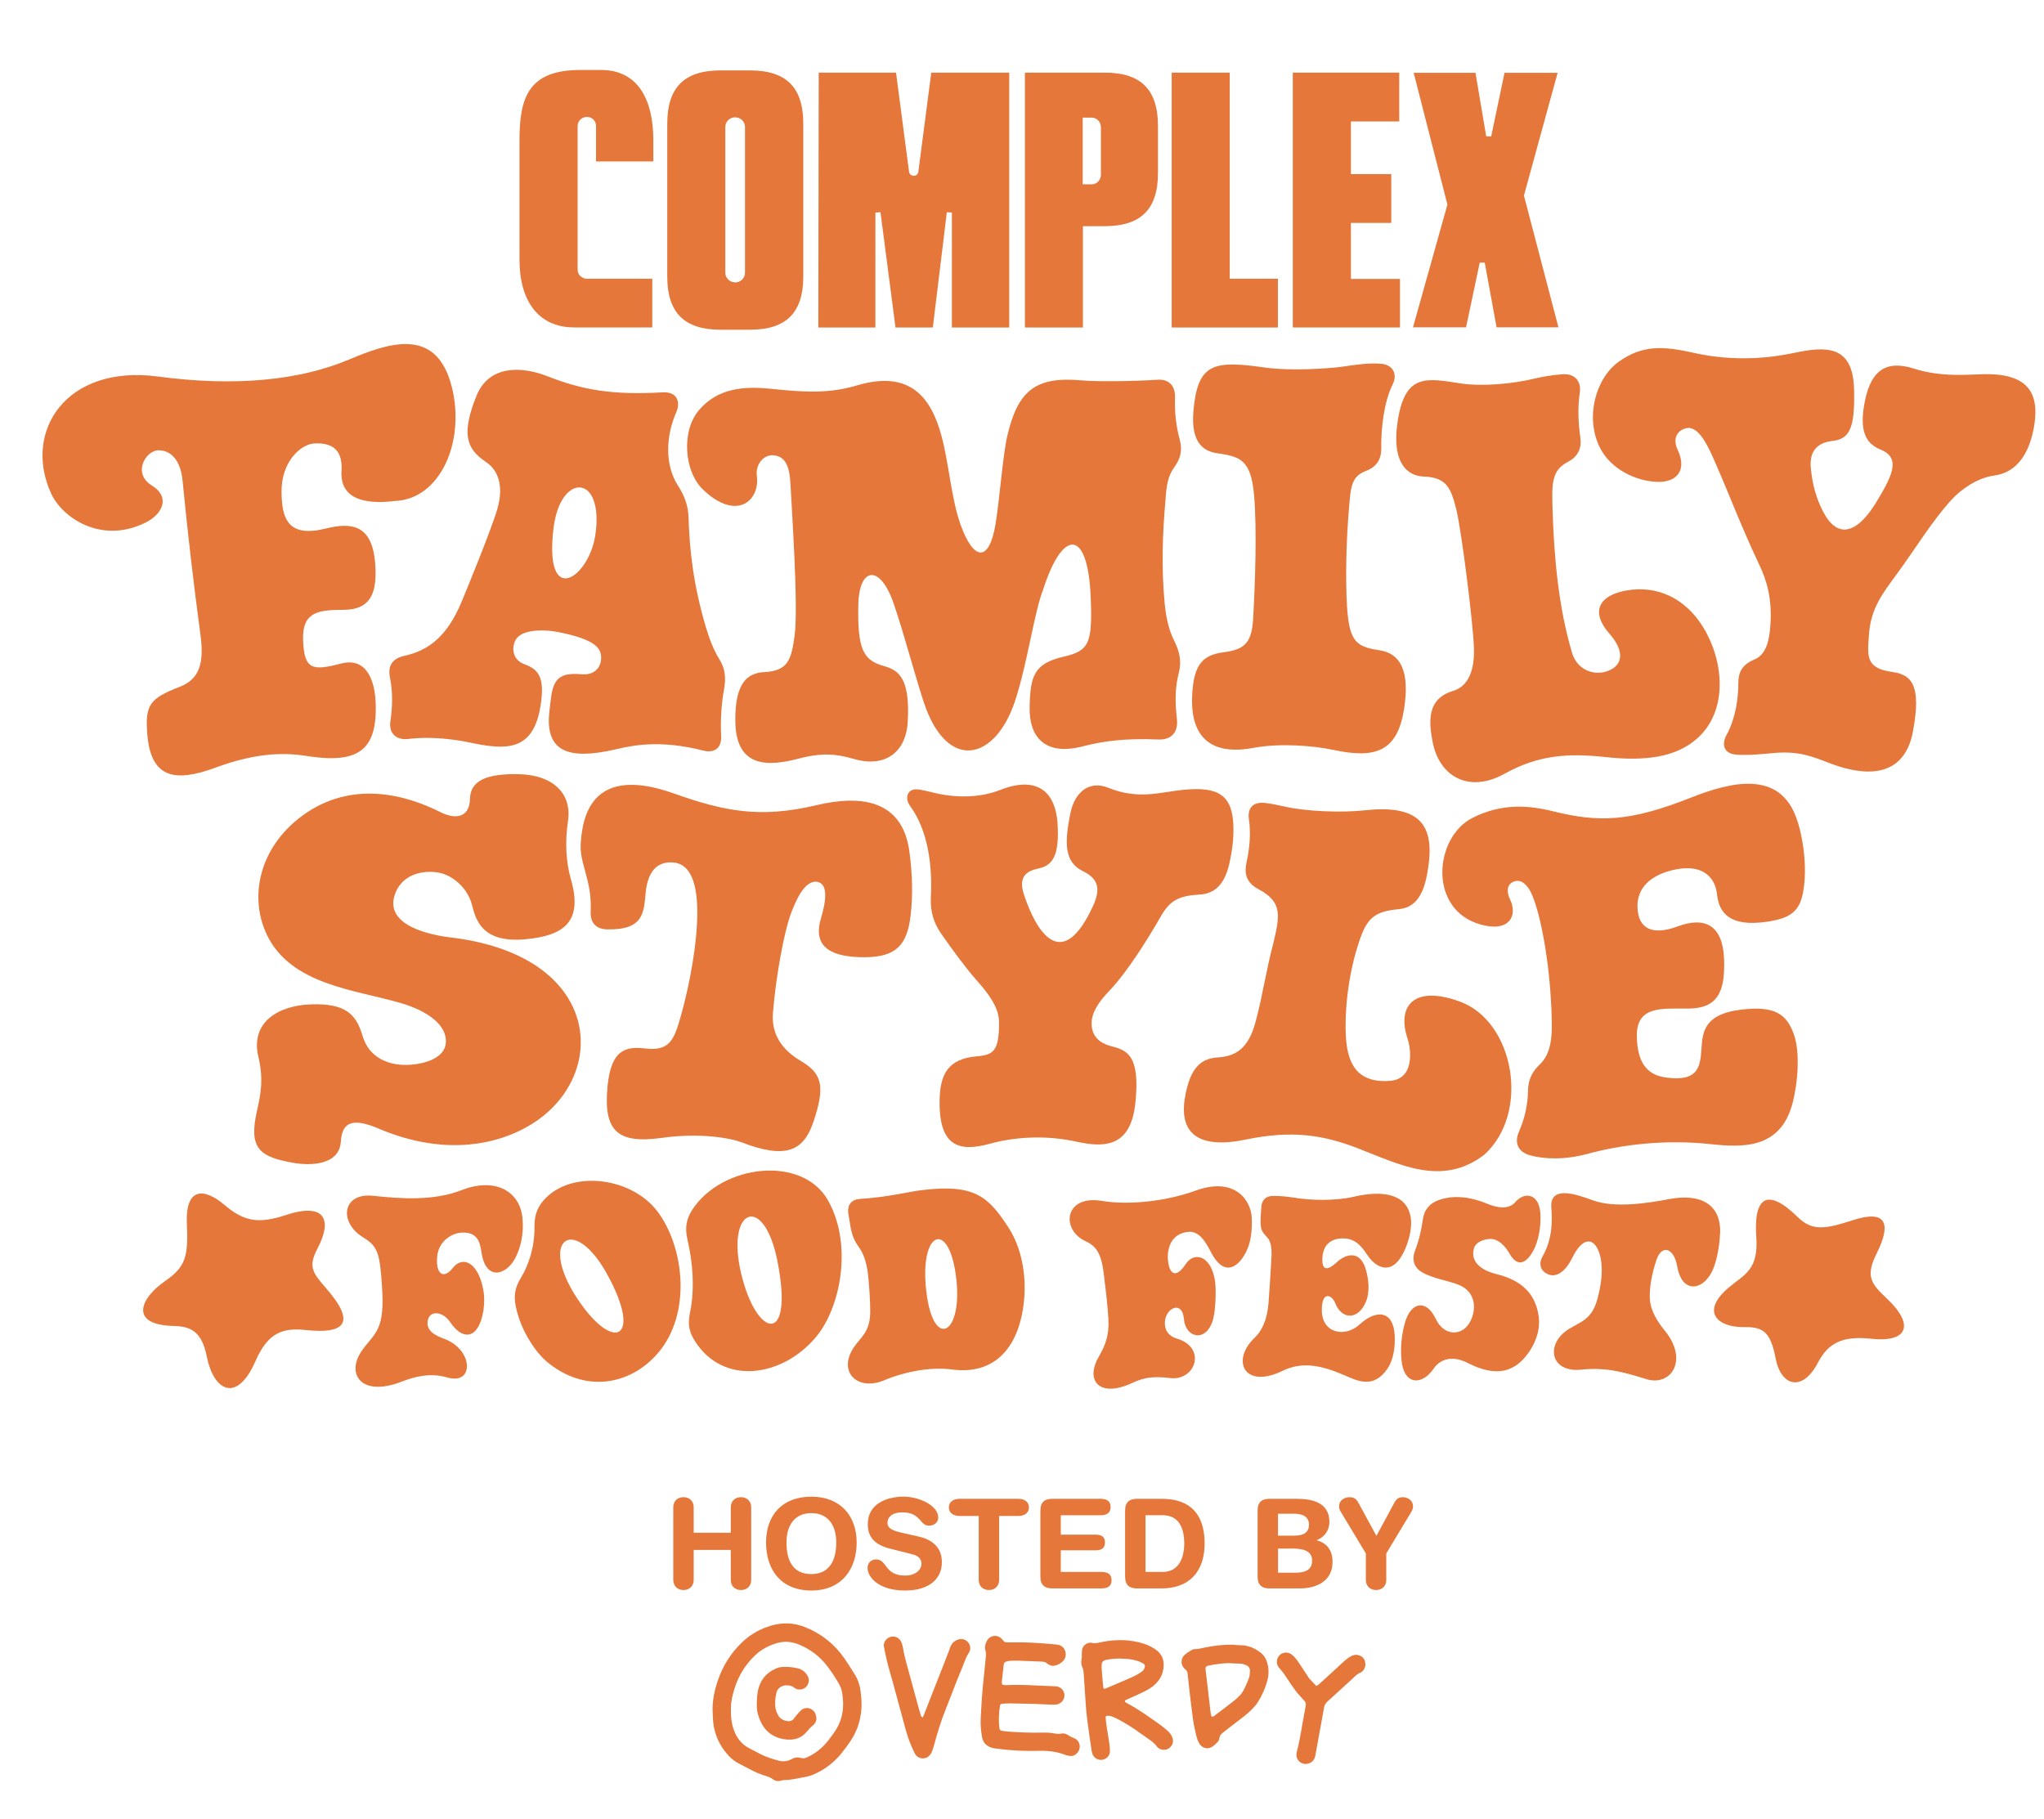
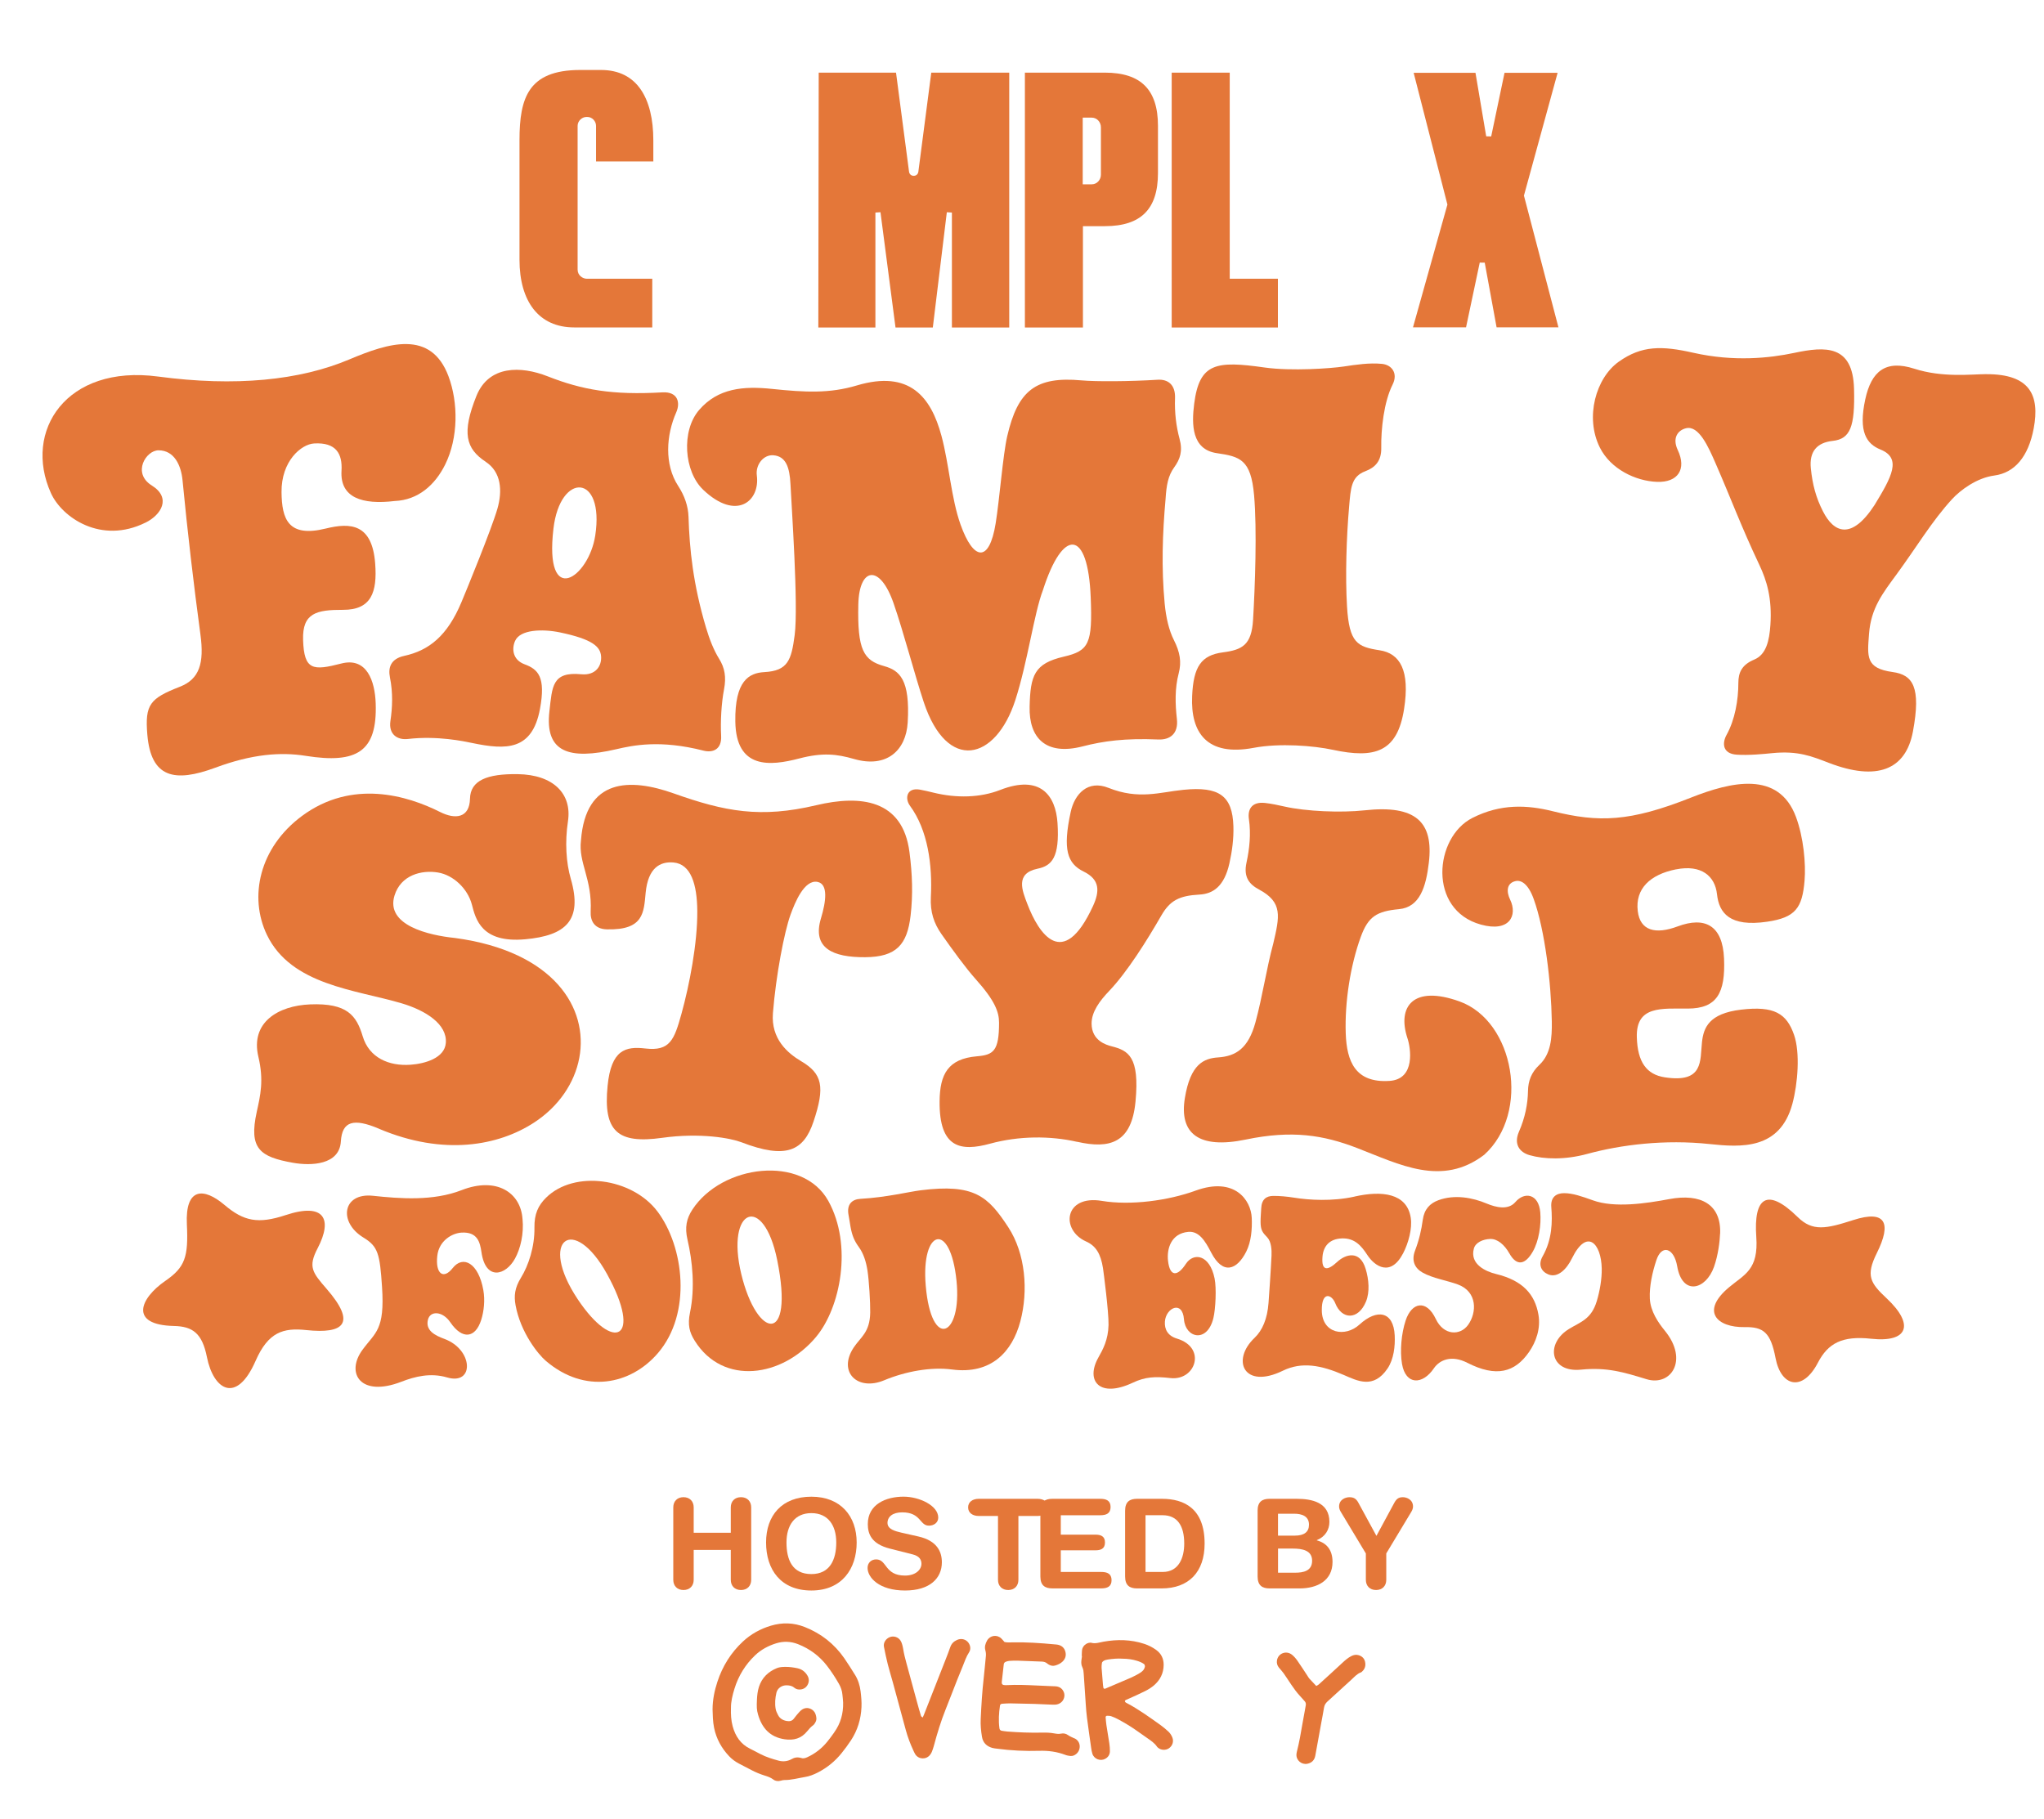
<svg xmlns="http://www.w3.org/2000/svg" id="Layer_1" data-name="Layer 1" viewBox="0 0 791 704.14">
  <defs>
    <style>
      .cls-1 {
        fill: #e47739;
      }
    </style>
  </defs>
  <g>
    <path class="cls-1" d="M252.42,107.87v18.85h-30.17c-6.99,0-12.24-2.58-15.77-7.06-3.55-4.51-5.44-11.06-5.44-19.12v-46.38c0-8.18.89-14.92,4.19-19.61,3.25-4.61,9-7.47,19.31-7.47h8.02c7.09,0,12.09,2.78,15.36,7.49,3.31,4.76,4.91,11.59,4.91,19.75v8.16h-22.17v-13.78c0-1.8-1.49-3.44-3.38-3.44h-.29c-1.83,0-3.46,1.59-3.46,3.44v55.62c0,2.24,1.91,3.56,3.62,3.56h25.28Z" />
-     <path class="cls-1" d="M310.86,47.83h0v59.2c0,7.12-1.72,12.21-5.05,15.53-3.32,3.32-8.41,5.05-15.53,5.05h-11.48c-7.12,0-12.21-1.72-15.53-5.05-3.32-3.32-5.05-8.41-5.05-15.53v-59.2c0-7.12,1.72-12.21,5.05-15.53,3.32-3.32,8.41-5.05,15.53-5.05h11.48c7.12,0,12.22,1.72,15.54,5.05,3.32,3.32,5.05,8.41,5.04,15.53ZM284.58,109.29c2.09,0,3.73-1.69,3.73-3.75v-56.39c0-2.1-1.71-3.75-3.87-3.75-2.05,0-3.75,1.67-3.75,3.75v56.39c0,2.11,1.73,3.75,3.89,3.75Z" />
    <path class="cls-1" d="M420.06,87.53h-.98v39.21h-22.46V28.11h30.92c7.12,0,12.21,1.72,15.53,5.05,3.32,3.32,5.05,8.41,5.05,15.53v18.28c0,7.12-1.72,12.21-5.04,15.52-3.32,3.32-8.41,5.04-15.53,5.04h-7.47ZM419,70.35v.98h3.5c2.03,0,3.54-1.75,3.54-3.73v-18.34c0-1.98-1.51-3.73-3.54-3.73h-3.5v24.82Z" />
    <path class="cls-1" d="M366.41,82.14l-5.42,44.6h-14.44l-5.82-44.61-1.96.13v44.48h-22.09l.15-98.63h29.92l5.04,38.36h0c.3,2.1,3.3,2.1,3.6.01h0s0-.01,0-.01l5-38.36h30.17v98.63h-22.19v-44.48l-1.96-.12Z" />
    <path class="cls-1" d="M476.88,107.87h17.65v18.87h-41.1V28.11h22.46v79.76h.98Z" />
-     <path class="cls-1" d="M523.78,107.95h18v18.79h-41.49V28.11h41.19v18.89h-18.69v20.38h15.61v18.89h-15.61v21.68h.98Z" />
    <path class="cls-1" d="M589.81,75.46l-.07.25.07.25,13.28,50.72h-23.93l-4.59-25.02-1.93-.03-5.3,25.05h-20.53l13.25-47.26.07-.25-.07-.26-12.99-50.72h23.92l4.15,24.57,1.93.04,5.16-24.61h20.54l-12.96,47.26Z" />
  </g>
  <g>
    <path class="cls-1" d="M260.55,583.39c0-2.36,1.54-3.95,3.95-3.95s3.95,1.59,3.95,3.95v9.82h14.35v-9.82c0-2.36,1.54-3.95,3.95-3.95s3.95,1.59,3.95,3.95v28.03c0,2.36-1.54,3.95-3.95,3.95s-3.95-1.59-3.95-3.95v-11.56h-14.35v11.56c0,2.36-1.54,3.95-3.95,3.95s-3.95-1.59-3.95-3.95v-28.03Z" />
    <path class="cls-1" d="M313.99,579.25c11.36,0,17.53,7.56,17.53,17.72s-5.68,18.59-17.53,18.59-17.53-8.09-17.53-18.59,6.16-17.72,17.53-17.72ZM313.99,609.2c7.18,0,9.63-5.58,9.63-12.23s-3.18-11.36-9.63-11.36-9.63,4.72-9.63,11.36,2.22,12.23,9.63,12.23Z" />
    <path class="cls-1" d="M355.44,594.66c7.22,1.64,9.05,5.92,9.05,9.97,0,6.26-4.72,10.93-14.25,10.93-10.02,0-14.5-5.01-14.5-8.76,0-1.93,1.4-3.28,3.32-3.28,4.29,0,3.18,6.26,11.17,6.26,4.09,0,6.36-2.26,6.36-4.58,0-1.4-.67-2.94-3.37-3.61l-8.91-2.26c-7.18-1.83-8.48-5.78-8.48-9.49,0-7.71,7.13-10.6,13.82-10.6,6.16,0,13.44,3.47,13.44,8.09,0,1.97-1.69,3.13-3.61,3.13-3.66,0-2.99-5.15-10.35-5.15-3.66,0-5.68,1.69-5.68,4.1s2.89,3.18,5.39,3.76l6.6,1.49Z" />
-     <path class="cls-1" d="M378.74,586.71h-7.46c-2.26,0-4.09-1.15-4.09-3.32s1.83-3.32,4.09-3.32h22.83c2.26,0,4.09,1.15,4.09,3.32s-1.83,3.32-4.09,3.32h-7.46v24.71c0,2.36-1.54,3.95-3.95,3.95s-3.95-1.59-3.95-3.95v-24.71Z" />
+     <path class="cls-1" d="M378.74,586.71c-2.26,0-4.09-1.15-4.09-3.32s1.83-3.32,4.09-3.32h22.83c2.26,0,4.09,1.15,4.09,3.32s-1.83,3.32-4.09,3.32h-7.46v24.71c0,2.36-1.54,3.95-3.95,3.95s-3.95-1.59-3.95-3.95v-24.71Z" />
    <path class="cls-1" d="M402.62,584.69c0-3.52,1.83-4.62,4.62-4.62h18.54c2.31,0,4,.67,4,3.18s-1.69,3.18-4,3.18h-15.27v7.51h13.39c2.07,0,3.71.58,3.71,3.03s-1.64,3.03-3.71,3.03h-13.39v8.38h15.65c2.31,0,4,.67,4,3.18s-1.69,3.18-4,3.18h-18.93c-2.79,0-4.62-1.11-4.62-4.62v-25.43Z" />
    <path class="cls-1" d="M435.4,584.69c0-3.52,1.83-4.62,4.62-4.62h9.63c8.62,0,16.52,3.76,16.52,17.34,0,10.98-6.12,17.34-16.66,17.34h-9.49c-2.79,0-4.62-1.11-4.62-4.62v-25.43ZM443.3,608.38h6.65c6.31,0,8.33-5.63,8.33-10.98,0-6.84-2.6-10.98-8.38-10.98h-6.6v21.96Z" />
    <path class="cls-1" d="M486.67,584.69c0-3.52,1.83-4.62,4.62-4.62h10.5c5.78,0,12.67,1.3,12.67,8.96,0,2.94-1.59,5.73-4.86,7.03v.1c3.66.96,6.07,3.56,6.07,8.33,0,7.27-5.92,10.26-12.76,10.26h-11.61c-2.79,0-4.62-1.11-4.62-4.62v-25.43ZM494.57,594.32h6.5c3.71,0,5.49-1.49,5.49-4.24,0-3.32-2.79-4.24-5.73-4.24h-6.26v8.48ZM494.57,608.67h6.65c3.08,0,6.55-.63,6.55-4.62s-3.66-4.72-7.51-4.72h-5.68v9.34Z" />
    <path class="cls-1" d="M528.56,601.21l-9.68-16.08c-.39-.63-.67-1.35-.67-2.07,0-2.7,2.46-3.61,4-3.61,1.88,0,2.75.77,3.56,2.31l6.89,12.66,6.84-12.66c.91-1.73,1.78-2.31,3.42-2.31,1.44,0,3.9.91,3.9,3.61,0,.72-.29,1.44-.67,2.07l-9.68,16.08v10.21c0,2.36-1.54,3.95-3.95,3.95s-3.95-1.59-3.95-3.95v-10.21Z" />
    <path class="cls-1" d="M330.8,648.08c-1.34-2.12-2.64-4.26-4.08-6.32-3.87-5.56-8.97-9.57-15.29-12.07-4.33-1.71-8.74-1.82-13.11-.51-4.03,1.21-7.71,3.22-10.82,6.12-4.65,4.33-7.91,9.56-9.88,15.59-1.1,3.37-1.84,6.81-1.87,10.62.07,2.26.09,4.76.6,7.23.87,4.22,2.86,7.81,5.79,10.93,1.09,1.16,2.36,2.09,3.76,2.84,1.64.87,3.29,1.72,4.94,2.57,1.65.86,3.36,1.57,5.14,2.12,1.15.35,2.28.75,3.27,1.5.85.65,1.87.76,2.92.46.44-.12.91-.26,1.36-.25,2.72.02,5.32-.74,7.97-1.17,1.76-.28,3.39-.93,4.97-1.74,3.61-1.85,6.69-4.36,9.22-7.51,1.28-1.59,2.5-3.24,3.62-4.94,2.55-3.89,3.86-8.2,4.07-12.84.1-2.05-.1-4.09-.34-6.11-.28-2.32-.98-4.54-2.24-6.53ZM322.85,670.46c-.87,1.21-1.73,2.42-2.67,3.57-2.14,2.63-4.75,4.68-7.86,6.09-.79.36-1.58.54-2.42.22-.09-.03-.18-.05-.27-.07-1.14-.26-2.17-.1-3.2.5-1.59.91-3.37,1.11-5.11.64-2.42-.65-4.82-1.39-7.06-2.55-1.32-.68-2.62-1.4-3.96-2.05-3.69-1.8-5.73-4.88-6.77-8.72-.61-2.26-.74-4.58-.66-7.09-.02-2.45.6-4.98,1.37-7.46,1.54-4.97,4.18-9.29,7.96-12.89,2.33-2.22,5.14-3.71,8.16-4.65,2.8-.87,5.66-.78,8.46.32,4.52,1.78,8.28,4.56,11.24,8.4,1.7,2.21,3.22,4.55,4.6,6.97.75,1.31,1.22,2.7,1.35,4.2.08,1.02.25,2.03.27,3.05.1,4.21-.97,8.08-3.45,11.52Z" />
    <path class="cls-1" d="M452.03,670.04c-.96-.87-1.95-1.72-3.01-2.47-4.23-3.01-8.44-6.07-13.06-8.49-.16-.09-.34-.18-.46-.31-.11-.12-.22-.31-.19-.44.04-.16.2-.33.35-.4.5-.24,1.02-.43,1.53-.67,2.02-.93,4.07-1.81,6.05-2.82,1.15-.59,2.28-1.28,3.26-2.11,2.45-2.08,3.81-4.75,3.82-8.02,0-2.39-.93-4.32-2.87-5.73-1.44-1.05-3-1.84-4.69-2.39-5.15-1.69-10.4-1.76-15.68-.83-1.63.29-3.22.91-4.9.39-.08-.03-.18,0-.28,0-1.6.06-3.02,1.36-3.18,2.96-.07.74-.07,1.48-.1,2.22.03,0,.07,0,.1,0-.08.55-.16,1.1-.23,1.65-.11.94-.06,1.85.38,2.71.38.76.46,1.6.51,2.43.26,3.98.52,7.96.8,11.94.12,1.67.23,3.34.45,4.99.51,3.95,1.08,7.9,1.64,11.85.1.73.23,1.47.45,2.18.61,2.07,3.06,3.05,4.96,2.03,1.16-.62,1.81-1.62,1.84-2.91.02-1.01-.07-2.04-.22-3.05-.35-2.38-.78-4.76-1.14-7.14-.15-1.01-.21-2.03-.3-3.04-.02-.23.28-.55.53-.54.55.03,1.13,0,1.63.18.96.34,1.9.76,2.79,1.25,2.37,1.28,4.68,2.66,6.88,4.21,1.44,1.02,2.88,2.03,4.33,3.04,1.37.95,2.77,1.88,3.73,3.3.1.15.25.27.39.39,1.1.97,2.91,1.08,4.15.27,1.42-.93,1.99-2.61,1.43-4.13-.36-.98-.95-1.83-1.7-2.52ZM427.64,653.57c-.23.1-.6-.11-.64-.34-.06-.36-.13-.73-.16-1.1-.19-2.21-.39-4.42-.54-6.63-.04-.64.04-1.29.14-1.93.04-.24.26-.49.47-.65.53-.4,1.16-.55,1.8-.65,1.92-.29,3.86-.46,5.77-.32,1.9.02,3.72.25,5.51.81.97.31,1.92.66,2.75,1.28.22.16.38.7.32,1.01-.15.76-.55,1.37-1.14,1.85-.43.35-.89.66-1.38.93-.97.53-1.95,1.07-2.97,1.51-3.31,1.44-6.63,2.83-9.94,4.24Z" />
    <path class="cls-1" d="M415.78,672.79c-.84-.39-1.69-.73-2.46-1.27-.78-.54-1.68-.79-2.65-.58-.93.2-1.85.08-2.76-.09-1.56-.29-3.13-.33-4.71-.29-4.46.1-8.91-.08-13.36-.42-.74-.06-1.47-.18-2.2-.3-.5-.08-.8-.43-.87-.94-.41-2.97-.22-5.92.22-8.87.05-.32.4-.62.8-.64,1.02-.06,2.04-.16,3.06-.15,3.16.04,6.31.11,9.47.21,2.13.06,4.27.19,6.4.27.56.02,1.11.04,1.67.01.86-.04,1.63-.35,2.29-.9,1.06-.89,1.53-2.48,1.05-3.8-.49-1.32-1.44-2.14-2.86-2.35-.55-.08-1.11-.07-1.67-.09-2.04-.09-4.08-.17-6.12-.27-3.8-.18-7.61-.34-11.41-.14-.28.01-.56,0-.83,0-.85-.01-1.25-.39-1.17-1.17.24-2.31.5-4.61.78-6.92.06-.51.42-.83.87-.99.43-.15.89-.28,1.34-.31,1.02-.06,2.04-.11,3.06-.08,3.15.1,6.31.24,9.46.36.76.03,1.46.22,2.06.73.28.24.61.43.94.59.69.34,1.45.4,2.17.2,1.08-.31,2.1-.78,2.9-1.58,1.07-1.07,1.43-2.37,1.02-3.83-.41-1.48-1.44-2.34-2.93-2.64-.45-.09-.92-.11-1.38-.15-5.36-.5-10.73-.87-16.13-.76-1.01.02-2.04.11-3.12-.15-.39-.44-.78-.96-1.25-1.39-1.69-1.58-4.35-1.17-5.48.85-.64,1.16-1.04,2.38-.67,3.73.2.72.29,1.45.22,2.2-.29,2.86-.52,5.73-.85,8.59-.6,5.26-.91,10.54-1.16,15.83-.11,2.32.11,4.63.5,6.93.39,2.28,1.79,3.6,3.91,4.24.62.19,1.28.23,1.92.32,5.44.73,10.91.98,16.39.82,3.47-.1,6.84.35,10.1,1.6.59.23,1.25.33,1.89.4.87.09,1.64-.25,2.3-.81,1.85-1.55,1.86-4.83-.73-6.03Z" />
-     <path class="cls-1" d="M487.88,639.66c-2.09-1.65-4.41-2.72-7.1-2.89-.93-.06-1.85-.08-2.78-.12,0-.03,0-.06,0-.09-1.3,0-2.6-.06-3.89.03-2.87.2-5.72.56-8.53,1.18-.99.22-1.97.48-3.01.46-.44,0-.95.1-1.33.33-.95.56-1.92,1.14-2.75,1.86-1.42,1.24-1.81,3.51-.26,5.22.19.2.39.4.61.57.47.37.68.85.74,1.43.29,2.67.57,5.35.88,8.02.42,3.5.81,7,1.32,10.49.28,1.92.78,3.81,1.2,5.71.24,1.09.66,2.13,1.26,3.08,1,1.57,3.16,2.36,5.09.94.52-.38.99-.84,1.47-1.28.56-.51,1.03-1.13,1.09-1.89.08-.94.61-1.53,1.27-2.06.79-.64,1.59-1.27,2.4-1.9,1.98-1.53,3.99-3.03,5.95-4.58,1.02-.81,2.01-1.65,2.92-2.57.84-.86,1.65-1.77,2.3-2.78,1.66-2.59,2.9-5.39,3.7-8.37.61-2.27.63-4.58-.02-6.88-.44-1.56-1.24-2.89-2.52-3.91ZM483.22,649.69c-.18.43-.3.87-.49,1.3-1.83,4.21-2.35,4.98-5.71,7.65-2.32,1.84-4.7,3.6-7.05,5.39-.15.11-.31.2-.46.3-.28.18-.76-.07-.83-.45-.09-.45-.18-.9-.23-1.36-.64-5.51-1.28-11.02-1.92-16.52-.02-.18-.04-.38,0-.55.05-.17.14-.36.28-.46.22-.16.48-.31.74-.36,3.37-.64,6.74-1.18,10.19-.84.92.04,1.85.03,2.77.13.54.06,1.07.26,1.58.46,1.17.46,1.72,1.32,1.63,2.6-.06.93-.13,1.84-.49,2.71Z" />
    <path class="cls-1" d="M370.34,634.7c-1.25.56-2.13,1.43-2.59,2.75-.55,1.58-1.15,3.13-1.76,4.69-2.81,7.16-5.62,14.33-8.44,21.49-.13.34-.29.67-.47,1.08-.28-.23-.59-.37-.66-.58-.54-1.77-1.04-3.56-1.53-5.35-1.37-5.01-2.71-10.02-4.09-15.02-.52-1.88-1-3.76-1.3-5.69-.1-.64-.26-1.27-.45-1.89-.14-.44-.33-.87-.58-1.26-.88-1.37-2.67-1.91-4.16-1.31-1.56.64-2.54,2.2-2.23,3.76.45,2.27.92,4.54,1.49,6.79.59,2.34,1.32,4.64,1.95,6.96,1.69,6.17,3.34,12.35,5.03,18.52.74,2.69,1.72,5.29,2.9,7.82.24.5.45,1.02.75,1.49,1.3,2.02,4.23,2.13,5.71.22.28-.36.55-.76.71-1.19.31-.77.57-1.57.79-2.37,1.27-4.75,2.7-9.45,4.53-14.02,1.52-3.79,2.96-7.6,4.46-11.4.71-1.81,1.46-3.61,2.2-5.41.73-1.79,1.32-3.64,2.41-5.29.86-1.29.49-3.03-.57-4.11-1.07-1.09-2.66-1.34-4.11-.68Z" />
    <path class="cls-1" d="M525.85,640.61c-1.05-.34-2.03-.13-2.95.35-1.24.64-2.29,1.54-3.32,2.5-3.05,2.84-6.14,5.65-9.23,8.45-.26.24-.61.38-.97.6-.94-1-1.83-1.93-2.7-2.88-.25-.27-.42-.61-.62-.92-1.33-2.01-2.62-4.04-4-6.01-.58-.83-1.27-1.62-2.05-2.26-2.19-1.78-5.34-.62-5.83,2.1-.19,1.06.07,2.03.75,2.86.58.72,1.23,1.37,1.77,2.13,2.09,2.94,3.85,6.11,6.32,8.78.63.68,1.23,1.39,1.85,2.07.41.44.55.95.46,1.53-.09.55-.19,1.1-.29,1.64-.33,1.82-.68,3.64-.99,5.47-.62,3.65-1.25,7.3-2.17,10.9-.09.36-.15.73-.17,1.1-.12,2.26,2,4.05,4.23,3.59,1.73-.36,2.76-1.41,3.07-3.16.74-4.1,1.49-8.2,2.24-12.31.38-2.1.8-4.19,1.14-6.29.16-.98.62-1.69,1.33-2.34,3.09-2.8,6.16-5.63,9.25-8.44,1.16-1.05,2.18-2.29,3.73-2.84.17-.06.3-.21.44-.34,1.15-1.04,1.45-2.37,1.11-3.8-.29-1.25-1.14-2.08-2.4-2.48Z" />
    <path class="cls-1" d="M310.29,661.71c-.38.26-.72.59-1.02.94-.67.77-1.37,1.52-1.95,2.36-.75,1.08-1.72,1.26-2.92,1.04-1.46-.27-2.62-.95-3.3-2.28-.37-.74-.78-1.51-.92-2.31-.38-2.13-.2-4.27.29-6.36.42-1.76,2.13-2.9,3.96-2.85,1.04.03,2.01.16,2.86.87.57.48,1.29.77,2.05.76,1.29,0,2.38-.51,3.07-1.61.74-1.18.79-2.49.1-3.71-.87-1.51-2.16-2.54-3.9-2.91-1.55-.33-3.11-.55-4.7-.53-1.11.01-2.25.06-3.29.49-3.34,1.38-5.74,3.68-6.9,7.18-.56,1.7-.71,3.45-.79,4.93-.14,2.85-.11,4,.41,5.81,1.51,5.26,4.63,8.77,10.31,9.61,3.5.52,6.44-.29,8.71-3.1.7-.87,1.43-1.69,2.35-2.36.36-.26.59-.7.83-1.1.62-1.06.41-2.14.04-3.23-.61-1.78-3.08-3.17-5.29-1.65Z" />
    <path class="cls-1" d="M146.65,436.85c25.1,10.63,46.33,6.54,60.03-2.39,19.14-12.47,24.42-36.41,9.29-53.38-7.72-8.65-20.74-15.49-39.95-18.07-10.08-1.02-26.86-4.9-23.36-16.38,2.44-7.99,10.48-10.02,16.86-8.95,5.89.98,11.48,6.21,13.1,12.43,1.43,5.49,3.59,14.96,20.62,13.41,15.63-1.42,22.33-7.23,17.66-23.36-1.83-6.31-2.32-14.28-1.11-22.28,1.63-10.72-5.7-18.07-19.43-18.27-11.84-.17-18.32,2.4-18.48,9.5-.17,7.47-5.65,8.14-11.59,5.14-12.64-6.36-34.06-12.81-53.46,1.57-16.47,12.21-20.62,31.31-13.51,46.04,9.4,19.47,34.44,21.19,52.13,26.45,9.44,2.81,17.64,8.13,17.08,15.32-.45,5.86-8.03,8.05-13.69,8.45-8.31.59-15.98-2.69-18.47-10.99-2.42-8.06-5.98-12.95-20.37-12.37-12.33.5-23.18,6.96-20.01,20.28,2.19,9.19.74,15.07-.63,21.31-3.14,14.24,1.16,17.43,14.02,19.71,7,1.24,17.97.89,18.53-8.26.48-7.78,4.82-9.13,14.73-4.93Z" />
    <path class="cls-1" d="M648.64,336.46c9.8-1.94,15.06,2.62,15.82,9.64.78,7.18,4.85,12.78,19.47,10.61,10.86-1.61,13.52-5.26,14.41-15.87.55-6.59-.39-16.79-3.33-24.69-6.69-17.99-25.1-13.61-40.68-7.44-23.63,9.36-35.59,9.69-53.47,5.24-9.83-2.44-20.08-2.98-31.1,2.62-14.72,7.49-17.28,35.57,3.31,41.26,11.12,3.08,14.31-3.53,11.31-9.71-1.4-2.89-1.49-6.31,2.14-7.13,2.08-.47,4.83.95,6.98,6.88,4.39,12.11,6.79,32.65,7.03,47.45.1,6.32-.34,12.6-4.81,16.8-3.14,2.95-4.33,6.25-4.4,10.04-.09,5.12-1.15,10.46-3.49,15.8-2.12,4.83.19,7.97,4.04,9.09,5.73,1.66,13.84,1.86,22.35-.46,13.22-3.6,30.11-5.66,47.33-3.83,12.16,1.29,27.28,2.32,32.09-15.6,2.1-7.83,3.03-19.77.63-26.67-2.87-8.24-7.66-11.26-20.47-9.74-12.47,1.48-14.54,6.99-15.15,12.53-.79,7.18.74,15.99-14.41,13.66-7.05-1.08-10.53-5.89-10.81-15.51-.35-12.3,9.63-11.05,19.79-11.09,11.2-.05,14.52-6.03,13.96-19.38-.54-12.93-7.46-16.34-17.97-12.42-8.54,3.19-14.52,1.69-15.42-5.95-1.02-8.62,4.75-14.15,14.85-16.15Z" />
    <path class="cls-1" d="M416.83,441.89c12.63,2.87,21.07.53,22.6-15.58,1.65-17.41-2.83-19.73-9.2-21.36-2.16-.55-7.75-2.19-7.8-8.76-.04-4.61,3.2-8.89,6.75-12.61,7.07-7.4,14.72-19.68,20.24-29.26,3.34-5.8,6.93-7.68,14.75-8.1,5.34-.29,9.61-3.23,11.6-12.1,1.05-4.69,1.69-9.59,1.54-14.37-.37-11.79-5.52-15.45-19.31-14.08-9.13.9-17.26,3.95-29.05-.76-7.97-3.18-13.1,2.35-14.61,9.36-3.14,14.52-1.33,19.93,5.02,23.04,6.39,3.13,6.21,7.7,3.6,13.38-11.61,25.19-21.01,10.6-25.37-.78-2.01-5.25-4.83-11.89,3.97-13.71,5.5-1.14,8.56-4.4,7.68-17.7-.71-10.69-6.68-18.83-22.19-12.77-7.7,3.01-16.87,3.24-25.85,1.03-1.76-.43-3.51-.85-5.24-1.16-5.09-.9-5.91,3.39-3.81,6.25,6.94,9.45,8.71,22.9,8.08,35.29-.3,5.86,1.19,10.23,4.15,14.44,4.26,6.07,9.32,13.05,13.27,17.46,7.29,8.15,8.97,12.56,8.97,16.77,0,10.96-2.17,12.46-8.56,13-11.2.95-14.35,6.93-14.45,17.4-.18,18.33,8.33,19.47,19.53,16.42,11.2-3.05,23.23-3.1,33.7-.71Z" />
    <path class="cls-1" d="M351.95,329.76c-2.64-20.39-18.94-22.19-36.05-18.13-21.6,5.12-35.38,2.47-55.17-4.56-16.9-6-34.07-5.96-35.9,18.17-1.09,8.63,4.39,14.9,3.75,27.49-.19,3.65,1.44,6.83,6.29,6.95,14.32.36,14.26-6.6,14.99-14.17.94-9.67,5.59-12.16,10.78-11.71,6.77.6,9.13,8.52,9.2,18.81.09,12.49-3.04,28.62-6.13,39.78-2.78,10.03-4.44,14.51-13.95,13.4-7.68-.9-13.24.45-14.63,14.47-1.75,17.66,3.92,22.5,21.07,20.11,14.86-2.08,26.63.13,30.75,1.72,17.32,6.67,24.06,3.32,27.85-7.96,4.57-13.6,3.41-18.58-4.73-23.4-5.26-3.11-11.75-8.64-10.96-18.6,1.16-14.61,4.39-31.45,6.81-38.12,1.7-4.69,5.34-13.71,10.46-12.69,4.15.83,3.32,7.47,1.32,14.1-3.5,11.58,4.65,15.12,17.1,15.04,12.13-.08,16.28-4.89,17.59-16.13.94-8.09.69-15.83-.44-24.58Z" />
    <path class="cls-1" d="M492.72,365.22c-2.67,9.93-4.18,20.54-6.88,30.45-2.75,10.08-7.54,13.1-14.43,13.57-5.5.37-10.73,2.49-12.89,15.77-2.23,13.74,5.42,19.79,23.58,16.02,17.93-3.73,30.05-1.74,43.03,3.26,16.45,6.33,32.85,15.17,49.27,2.61,17.9-16.21,11.65-51.69-9.59-59.33-17.87-6.43-24.26,1.91-20.11,14.37,1.19,3.56,3.19,15.72-6.97,16.39-13.28.88-16.57-7.58-16.95-18.39-.42-12.19,1.81-26.34,5.82-37.35,2.87-7.9,6.21-9.93,14.78-10.73,8.11-.75,10.46-8.7,11.56-17.97,1.88-15.84-5.09-22.44-24.85-20.28-9.13,1-22.75.41-30.94-1.45-2.58-.59-5.18-1.13-7.59-1.4-5.3-.58-6.78,2.63-6.25,6.26.83,5.69.24,11.44-.94,16.86-1.22,5.58,1.09,8.37,4.83,10.37,9.34,4.98,7.97,10.46,5.52,20.99Z" />
    <path class="cls-1" d="M272.12,189.55c12.88,12.24,22.08,4.39,20.76-5.56-.54-4.08,2.53-8.1,6.42-7.79,4.8.39,6.29,4.56,6.61,11.28.37,7.87,3.1,47.05,1.62,58.29-1.28,9.7-2.6,13.85-11.74,14.35-5.93.32-11.46,3.32-11.23,19.11.27,18.58,13.47,17.26,24.71,14.32,9.11-2.38,14.59-1.72,21.25.2,12.61,3.63,20.11-3.3,20.75-14.15.98-16.66-3.17-20.15-9.15-21.81-7.97-2.21-10.37-6.3-9.96-23.91.33-14.28,8.3-15.77,13.65-.38,3.81,10.96,8.22,27.84,11.68,38.27,9.04,27.2,27.8,22.72,35.43-.81,4.74-14.62,7.28-33.73,10.68-42.56,7.74-24.19,17.42-23.66,18.49,2.69.73,18.06-.65,20.79-10.46,23.06-11.39,2.64-12.89,7.29-13.18,19.33-.29,12.16,6.28,19.05,20.5,15.39,8.04-2.07,16.39-3.22,29.31-2.67,4.38.19,7.85-2.13,7.18-7.99-.65-5.69-.84-11.75.71-17.65,1.14-4.36.51-8.14-1.87-12.85-1.89-3.72-3.05-8.67-3.57-14.17-1.3-13.83-.84-27.01.35-40.43.34-5.37.98-8.96,3.32-12.21,2.33-3.23,3.39-6.31,2.08-11.12-1.28-4.72-1.95-10.14-1.74-15.66.2-5.26-2.76-7.41-6.75-7.15-10.75.68-23.91.75-29.39.25-17.83-1.63-24.7,3.95-28.79,21.57-1.66,7.14-2.99,24.54-4.47,33.71-2.51,15.6-8.65,14.44-13.61.49-3.63-10.21-4.43-23.44-7.39-34.37-4.02-14.88-12.23-25.57-32.77-19.43-10.55,3.15-19.98,2.66-32.76,1.33-11.12-1.16-20.92-.31-28.23,8.14-6.98,8.07-5.88,23.8,1.56,30.88Z" />
    <path class="cls-1" d="M768.64,144.8c-5.85.03-16.89,1.42-27.83-2.1-11.16-3.59-16.63,1.03-18.97,11.82-2.75,12.7.51,17.27,5.89,19.46,8.31,3.38,4.34,10.56-2.27,21.42-9.02,13.88-15.82,10.74-20,2.5-2.71-5.33-4.04-10.28-4.69-16.64-.66-6.48,2.32-9.96,8.47-10.63,6.81-.74,8.63-5.48,8.25-20.14-.45-17.13-11.1-16.47-23.13-13.92-9.53,2.02-23.31,3.51-39.09-.05-12.17-2.75-19.92-2.83-28.77,3.42-8.91,6.29-13.24,21.54-7.37,33.28,4.15,8.29,13.8,12.99,22.19,13.27,7.98.26,11.46-4.88,7.96-12.3-2.2-4.65-.05-7.65,3.18-8.45,4.97-1.24,8.7,7.28,11.41,13.49,6.18,14.16,9.8,24.21,16.98,39.4,2.82,5.98,4.98,12.79,4.27,23.3-.41,6.06-1.64,11.42-6.23,13.33-4.88,2.03-6.17,5.07-6.17,9.08,0,6.51-1.29,14.17-4.55,20.05-1.78,3.21-1.62,7.31,3.93,7.68,4.71.31,10.43-.26,13.81-.6,9.99-.98,15.28,1.26,21.91,3.8,18.37,7.04,29.68,2.87,32.47-12.22,3.17-17.1-.01-21.89-7.85-22.96-10.57-1.45-9.8-6.03-9.15-14.8.74-9.89,5.23-15.61,10.69-23.05,7.65-10.42,13.61-20.52,21.4-29.02,3.29-3.59,9.64-8.29,16.36-9.18,7.87-1.03,13.22-7.26,15.28-18.26,2.39-12.78-1.39-21.04-18.37-20.97Z" />
    <path class="cls-1" d="M56.37,202.24c6.03-2.99,10.05-9.56,2.37-14.35-7.7-4.81-2.25-13.61,2.6-13.61,6.14,0,8.75,5.87,9.3,11.62,1.87,19.45,4.36,40.77,6.93,59.72,1.49,11.02-.37,17.19-7.93,20.15-11.59,4.54-13.62,6.81-12.62,18.6,1.41,16.63,10.45,18.63,26.37,12.72,14.15-5.25,25.2-6.11,34.93-4.56,19.9,3.16,27.7-1.69,27.07-20.28-.29-8.65-3.42-18-13.32-15.45-10.96,2.82-14.4,2.67-14.78-9.13-.33-10.46,5.23-11.68,15.47-11.65,10.93.03,13.26-6.79,12.43-17.9-1.16-15.44-9.5-15.93-19.14-13.56-14.57,3.59-16.99-3.71-17.1-14.08-.13-12.04,7.62-18.56,12.6-18.85,8.52-.5,11.01,3.99,10.61,10.56-.64,10.49,8.07,13.21,20.6,11.71,9.04-.37,15.63-6.22,19.54-14.16,5.08-10.3,5.08-23.89,1.26-34.11-6.79-18.16-23.28-12.9-38.34-6.54-19.26,8.14-44.17,10.63-74.06,6.64-35.56-4.74-52.28,21.13-41.45,45.12,4.24,9.39,19.37,19.97,36.64,11.39Z" />
    <path class="cls-1" d="M187.98,178.75c5.98,3.92,6.53,11.15,4.5,18.18-2.29,7.94-12.18,32.01-13.91,36.13-5.45,13.01-12.52,18.68-22.15,20.78-5.17,1.13-6.29,4.49-5.52,8.32,1.22,6.04.95,11.75.19,16.86-.78,5.26,2.75,7.45,6.77,6.98,11.43-1.33,21.81.92,24.88,1.56,13.15,2.74,23.21,2.96,26.22-13.16,2.32-12.45-.75-15.38-5.94-17.3-4.57-1.69-5.06-5.88-3.71-9.01,1.95-4.51,10.65-4.74,17.41-3.33,12.54,2.62,15.58,5.5,15.89,9.18s-2,7.56-7.7,7.01c-11.31-1.09-11.19,4.79-12.29,14.28-1.84,15.92,7.52,18.99,25.84,14.74,6.49-1.51,16.96-3.75,33.78.54,3.64.93,7.12-.48,6.83-5.74-.3-5.58.1-12.65,1.12-17.96.92-4.82.28-8.35-1.92-11.88-2.02-3.25-3.69-7.43-5.07-12.09-5-16.84-6.37-30.37-6.75-42.76-.13-4.3-1.61-8.34-3.99-11.99-5.46-8.37-4.65-19.7-.77-28.49,1.68-3.8.62-8.09-5.35-7.75-19.29,1.11-31-.93-44.44-6.22-10.26-4.03-22.75-4.33-27.54,7.63-5.71,14.26-4.14,20.37,3.63,25.47ZM230.35,207.27c-2.5,16.35-19.81,28.31-16.17-2.7,2.58-21.99,19.85-21.33,16.17,2.7Z" />
-     <path class="cls-1" d="M540.97,162.5c-3.25,20.09,6.84,21.8,9.67,21.91,8.67.34,10.68,3.56,12.94,12.78,1.99,8.11,6.58,44.33,6.82,53.88.2,7.73-1.78,14.42-8.07,16.32-10,3.03-9.5,11.5-7.96,19.64,2.56,13.52,14.07,20.09,27.84,12.44,13.13-7.3,24.64-8.04,39.05-6.47,15.26,1.66,27.05.17,35.31-7.02,12.33-10.72,10.65-30.07,2.45-43.36-6.63-10.73-17.4-16.38-29.98-14.02-10.45,1.96-13.53,8.35-6.24,16.61,6.41,7.27,5.05,12.84-1.39,14.74-4.69,1.39-11.06-.52-13.1-7.44-5.21-17.67-6.93-36.91-7.49-55.33-.3-9.87-.44-15.14,5.91-18.42,3.5-1.8,5.5-4.73,4.82-9.54-.75-5.28-1.07-11.43-.2-17.17.77-5.06-2.55-7.49-6.55-7.21-3.7.26-7.72.9-10.96,1.69-8.25,2.01-20.26,3.15-28.56,1.87-13.11-2.03-21.39-3.98-24.31,14.07Z" />
    <path class="cls-1" d="M485.31,191.62c1.18,13.36.37,35.52-.39,48.25-.58,9.74-4.15,11.62-11.62,12.6-8.46,1.1-11.46,5.5-11.96,16.98-.62,14.11,5.7,23.39,23.8,19.98,10.08-1.9,23.22-.84,30.66.76,16.27,3.49,24.95.92,27.56-15.81,2.33-14.91-1.56-21.5-9.46-22.71-8.63-1.33-11.77-2.83-12.62-16.94-.7-11.72-.22-26.8.79-38.4.65-7.56.82-11.88,6.3-13.96,3.76-1.42,6.24-3.91,6.16-8.99-.12-7.29,1.02-17.82,4.39-24.54,2.18-4.35-.3-7.65-4.15-8.02-4.82-.46-9.85.28-14.87,1.04-4.73.71-20.01,1.85-30.52.37-18.73-2.65-25.21-1.82-27.24,14-1.04,8.14-.96,17.72,8.74,19.15,8.96,1.31,13.21,2.4,14.43,16.25Z" />
    <path class="cls-1" d="M470.04,494.82c-1.92-9.43-8.22-10.15-11.13-5.67-3.13,4.82-6.18,5.21-6.9-1.21-.52-4.57,1.14-10.57,7.84-11.18,4.14-.38,6.54,3.51,8.81,7.91,4.67,9.08,10.12,6.66,13.61-.25,1.94-3.84,2.33-8.72,2.14-13.09-.3-6.89-6.64-16.03-21.74-10.53-10.66,3.89-25.2,5.81-36.25,3.97-14.58-2.44-16.08,11.26-6.11,15.71,3.81,1.7,5.66,4.79,6.54,10.36.19,1.23,2.25,16.94,2.14,21.95-.13,5.77-2.16,9.45-3.95,12.63-5.01,8.92.35,15.83,13.35,9.71,4.77-2.25,8.53-2.48,14.54-1.79,9.73,1.12,14.16-11.78,2.53-15.28-3.6-1.09-4.86-3.63-4.66-6.57.36-5.33,6.79-8.41,7.38-.9.57,7.31,9.02,9.31,11.39-.48.85-3.51,1.23-11.57.47-15.28Z" />
    <path class="cls-1" d="M665.67,477.39c.42-11.26-7.45-15.62-19.72-13.31-9,1.7-21.18,3.5-29.53.47-4.23-1.53-7.87-2.77-11.11-2.77-2.91,0-5.29,1.38-4.98,5.36.45,5.67.37,12.52-3.35,19.07-1.88,3.32-.5,5.92,2.22,7.02,3.6,1.45,7.04-1.97,9.1-6.18,5.84-11.92,11.35-5.82,11.55,3.87.08,4.05-.76,8.79-1.92,12.64-2.12,7.02-6.19,7.99-10.72,10.75-9.2,5.6-7.51,16.98,4.6,15.77,10.03-1,16.47.97,25.36,3.69,9.42,2.89,16.43-7.33,7.1-18.76-2.5-3.06-5.57-7.46-5.81-12.43-.23-4.78,1-10.27,2.54-14.9,2.08-6.25,6.82-4.73,8.05,2.4,2,11.53,11.09,9.11,14.24.23,1.61-4.54,2.25-9.88,2.36-12.92Z" />
    <path class="cls-1" d="M202.2,471.74c-.7-10.21-10.06-16.4-23.54-11.14-11.07,4.32-23.84,3.31-34.35,2.19-11.79-1.25-13.45,10.22-3.65,16.18,5.66,3.44,6.33,6.3,7.18,19.09,1.12,16.78-2.6,17.55-7.59,24.38-6.57,9-.76,18.46,15.11,12.31,5.18-2.01,11.21-3.55,17.68-1.65,10.62,3.11,10.13-10.79-1.07-14.92-3.64-1.34-7.34-3.22-6.38-7.36.84-3.66,5.69-3.45,8.66.92,4.72,6.94,9.74,6.08,11.96-.88,1.07-3.38,1.53-7.65.83-11.58-1.88-10.52-7.87-13.58-11.84-8.53-3.65,4.65-6.75,2.17-5.98-4.71.66-5.92,5.77-8.77,9.33-8.99,6.24-.39,7.21,3.73,7.77,7.59,1.61,11.17,9.41,8.98,12.98,2.45,2.15-3.94,3.47-9.61,2.91-15.35Z" />
    <path class="cls-1" d="M584.07,485.03c2.91,5.21,6.21,4.42,9.11-.65,2.36-4.12,3.29-10.37,2.89-15.15-.62-7.34-6.19-8.07-9.63-4.02-2.75,3.23-7.52,2.1-11.18.56-5.3-2.23-12.28-3.6-18.63-1.26-3.26,1.2-5.47,3.49-6.03,7.58-.54,3.94-1.4,7.73-2.99,11.9-1.53,4.01-.05,6.86,2.92,8.53,4.02,2.25,9.45,3.03,13.7,4.62,7.49,2.79,7.36,10.78,3.91,15.61-3.05,4.26-9.46,4.17-12.5-2.27-3.67-7.77-9.36-6.44-11.68.6-1.64,4.98-2.26,11.73-1.4,16.78,1.42,8.28,7.96,8.16,12.33,1.71,2.18-3.22,6.77-5.29,12.94-2.14,11.26,5.74,18.4,3.68,23.84-4.11,2.83-4.05,4.59-9.26,3.69-14.49-1.37-7.93-6.09-13.26-16.43-15.77-3.72-.9-10.25-3.66-8.56-9.85.64-2.36,3.49-3.6,6.31-3.71,2.82-.11,5.59,2.32,7.38,5.53Z" />
    <path class="cls-1" d="M110.57,470.26c-10.7,3.54-16.23,2.4-23.71-3.94-7.99-6.77-15.24-6.83-14.54,7.57.61,12.55-.68,16.56-8.36,21.85-9.83,6.78-14.11,17.05,3.35,17.44,7.28.16,10.93,2.82,12.77,12.05,2.52,12.66,11.41,18.38,18.82,1.48,4.91-11.21,10.74-12.89,19.57-11.95,14.73,1.57,19.55-2.58,7.89-15.99-5.47-6.3-7.21-8.46-3.45-15.65,5.98-11.46,2.49-17.77-12.33-12.86Z" />
    <path class="cls-1" d="M356.25,460.67c-4.55.57-13.16,2.73-23.31,3.31-3.17.18-5.37,2.07-4.56,6.29.27,1.39.47,2.86.75,4.47.64,3.6,1.56,5.6,3.27,7.96,1.78,2.46,2.78,5.63,3.31,9.08.59,3.84,1.11,12.27,1.05,16.2-.13,7.81-3.78,9.53-6.44,13.61-6.17,9.44,1.54,16.91,11.84,12.61,8.28-3.46,18.18-5.25,26.23-4.18,15.2,2.01,23.35-6.88,26.47-18.64s2.03-26.18-4.69-36.45c-7.84-11.97-13.13-16.88-33.92-14.26ZM358.25,497.62c-1.9-21.97,9.53-25.32,11.91-1.92,2.19,21.51-9.73,27.13-11.91,1.92Z" />
    <path class="cls-1" d="M730.1,502.48c-6.34-5.95-8.16-8.74-3.79-17.52,5.77-11.59,3.49-16.83-9.1-12.78-10.54,3.39-15.75,4.52-21.52-1.15-11.91-11.69-17.12-7.56-16.03,7.69.9,12.64-4.46,14.44-10.42,19.38-11.39,9.45-4.72,15.72,5.94,15.52,7.27-.14,10.05,2.11,11.92,11.93,2.13,11.19,10.5,13.18,16.39,1.86,3.91-7.52,9.36-10.52,20.63-9.29,14.17,1.54,16.95-5.36,5.98-15.65Z" />
    <path class="cls-1" d="M315.84,517.37c9.45-11.34,14.17-35.49,4.72-52.57-9.99-18.06-41.26-14.07-52.62,3.34-2.24,3.43-3.01,6.82-1.89,11.64,1.95,8.37,2.95,18.64.98,28.16-1,4.83-.22,7.71,1.83,10.98,10.95,17.48,33.89,14.16,46.98-1.54ZM286.86,493.07c-6.13-25.45,8.64-31.46,13.92-5.33,6.7,33.13-7.84,30.59-13.92,5.33Z" />
    <path class="cls-1" d="M254.41,468.84c-9.77-12.94-32.15-16.12-43.09-5.31-3.07,3.03-4.58,6.33-4.5,11.58.12,7.34-2.27,14.62-5.22,19.4-2.41,3.91-2.75,6.98-2.08,10.65,1.93,10.5,8.68,18.94,11.73,21.54,15.06,12.86,32.79,9.28,43.34-3,13.26-15.43,10.11-41.24-.18-54.87ZM223.55,502.8c-15.4-23.11-1.53-33.1,11.36-9.73,13.94,25.26,2.59,30.67-11.36,9.73Z" />
    <path class="cls-1" d="M524.22,463.1c-8.6,1.94-17.81,1.33-23.22.45-2.95-.48-5.81-.72-8.27-.71-2.64.02-4.5,1.26-4.66,4.82-.07,1.63-.25,3.38-.25,5.16,0,3.32.79,4.19,2.62,6.11,1.53,1.61,1.72,4.91,1.62,6.96-.29,6.14-.98,15.94-1.16,18.37-.46,6.19-2.4,10.67-5.41,13.52-9.12,8.65-4.13,20.07,10.94,12.72,7.34-3.58,14.79-2.16,23.57,1.63,5.33,2.3,11.51,5.57,16.96-2.5,2.43-3.59,2.97-8.67,2.77-12.81-.47-9.4-6.89-10.37-13.63-4.19-5.52,5.06-14.49,3.52-14.58-5.46-.08-7.62,3.86-6.23,5.21-2.79,2.49,6.34,8.84,6.66,11.87-.61,1.55-3.73,1.12-8.63-.12-12.71-2.26-7.46-7.88-5.59-11.02-2.66-3.6,3.35-6.18,3.76-5.67-2.1.35-3.95,2.64-6.86,7.56-7.01,4.89-.15,7.46,2.84,9.78,6.41,2.86,4.4,9.04,8.64,13.88-.69,2.04-3.93,3.57-9.55,2.93-13.71-1.48-9.55-11.22-10.58-21.7-8.22Z" />
  </g>
</svg>